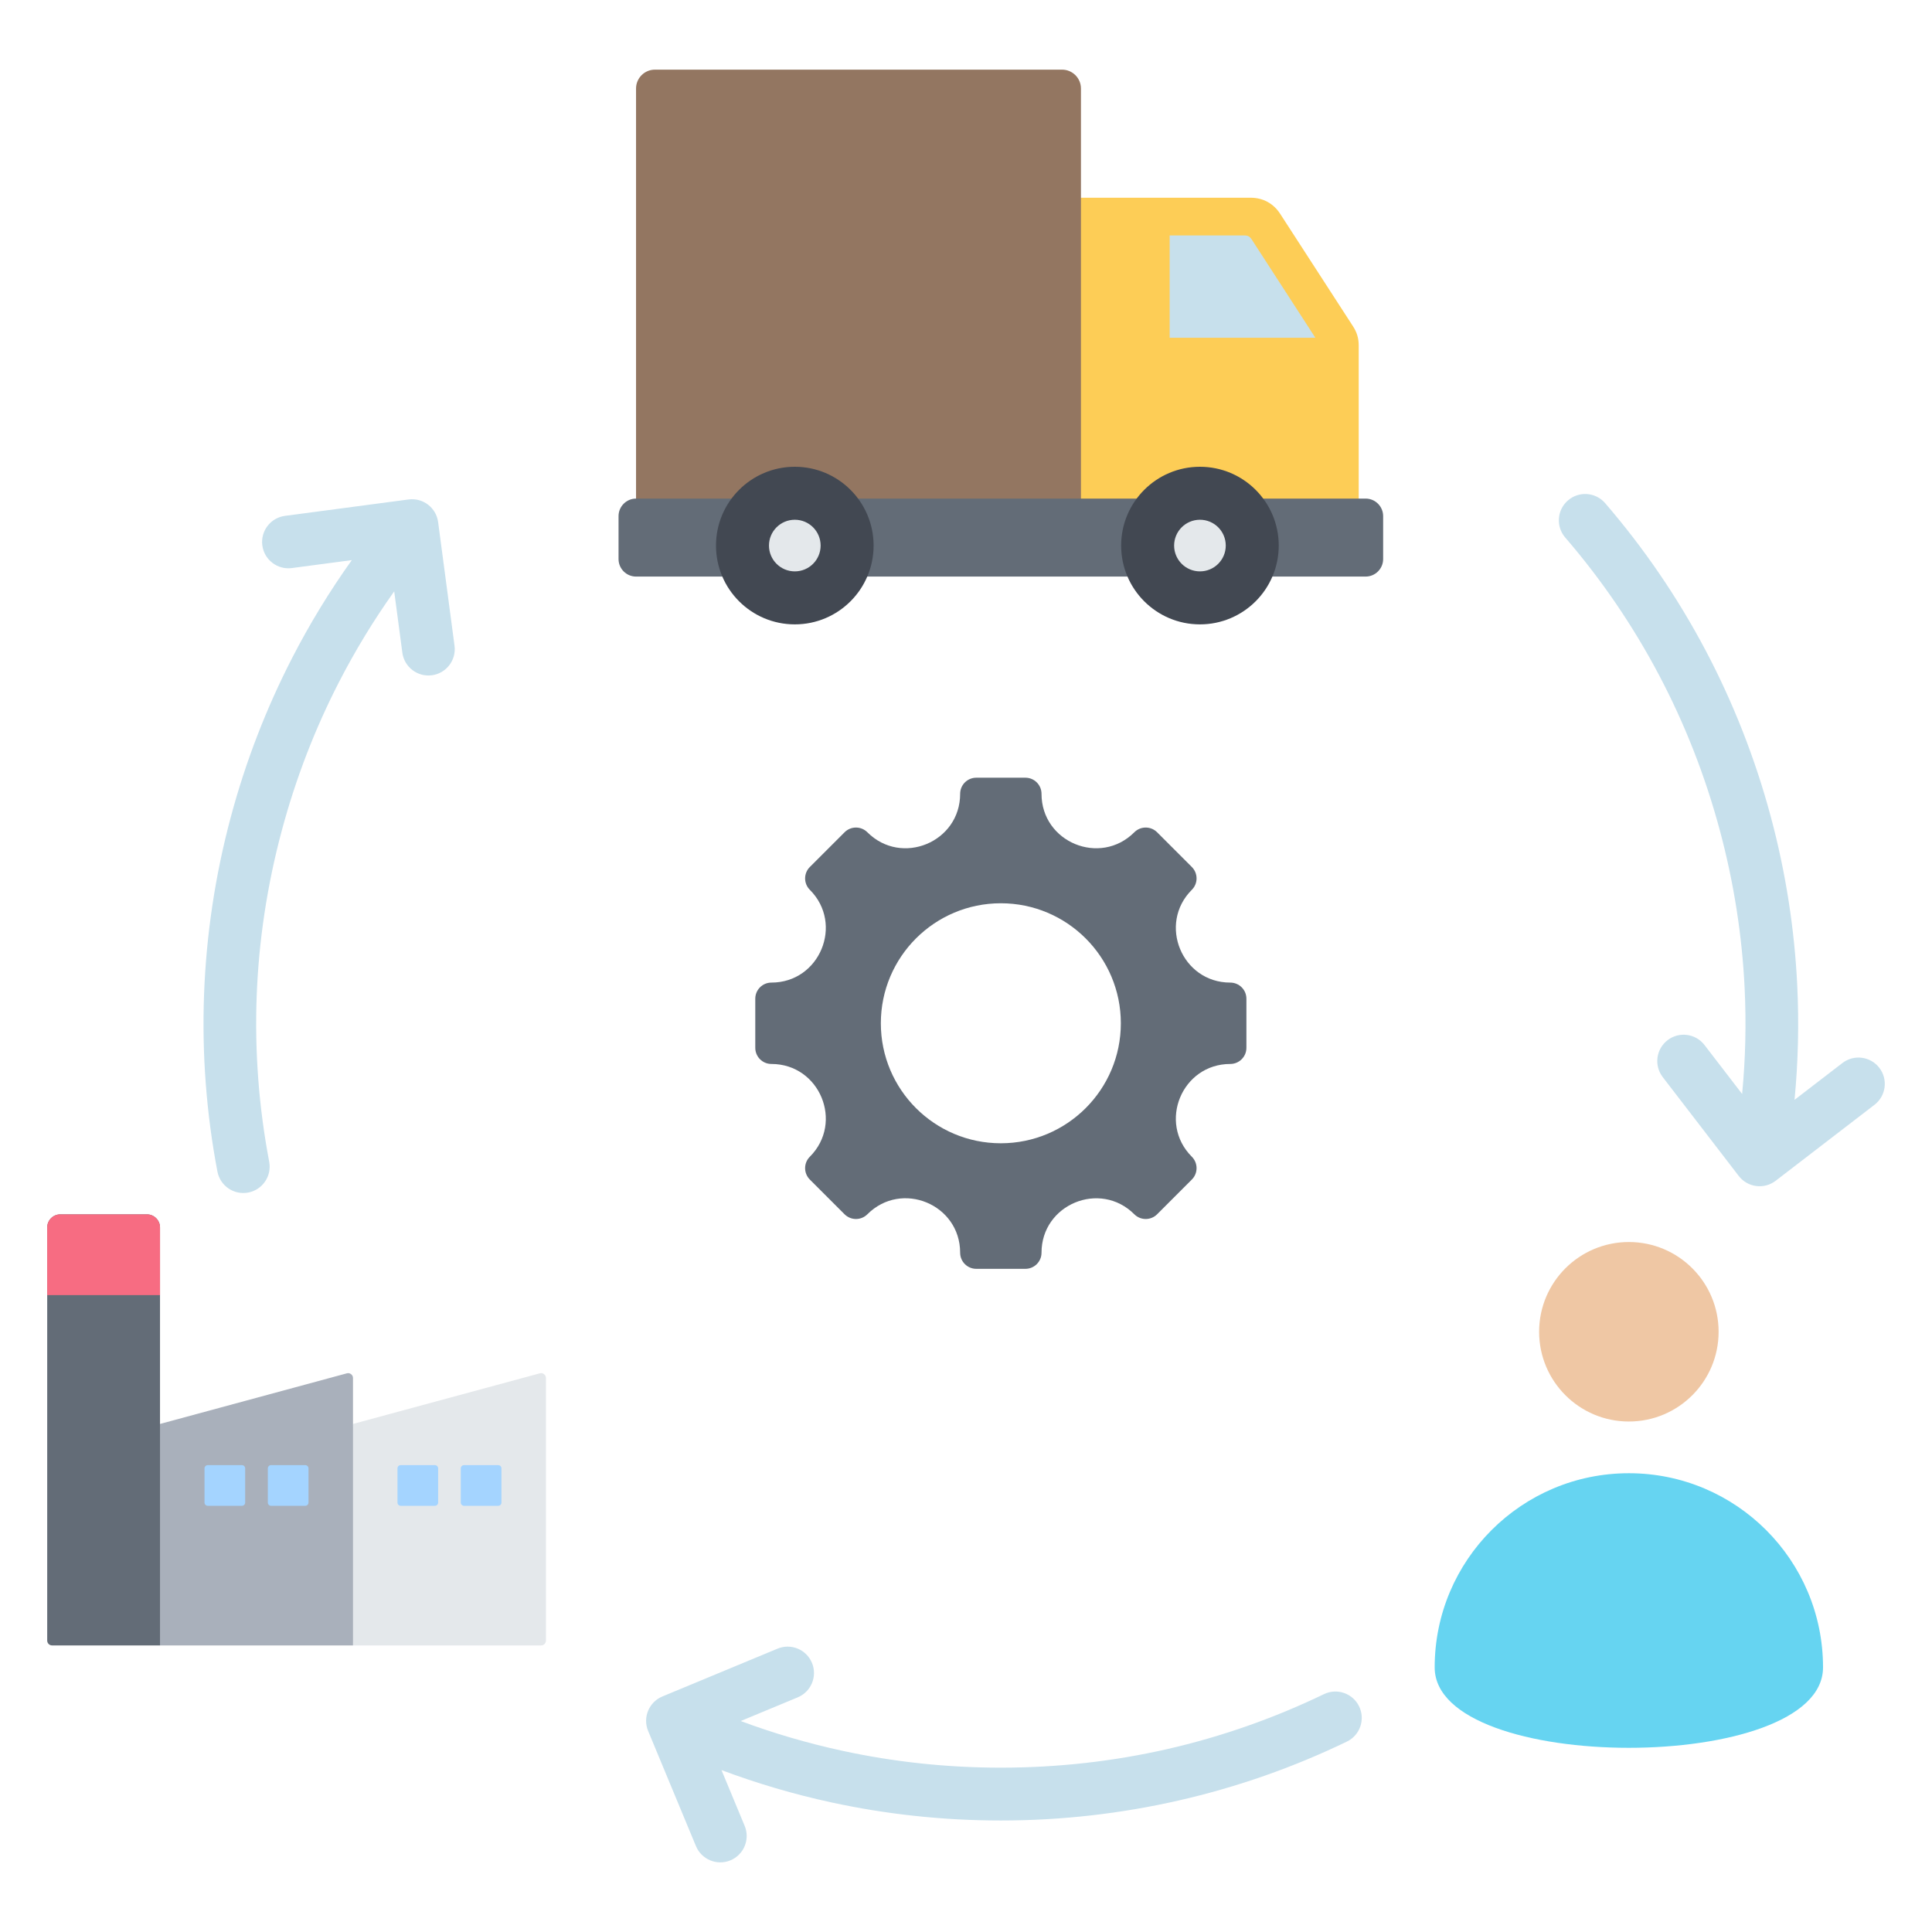
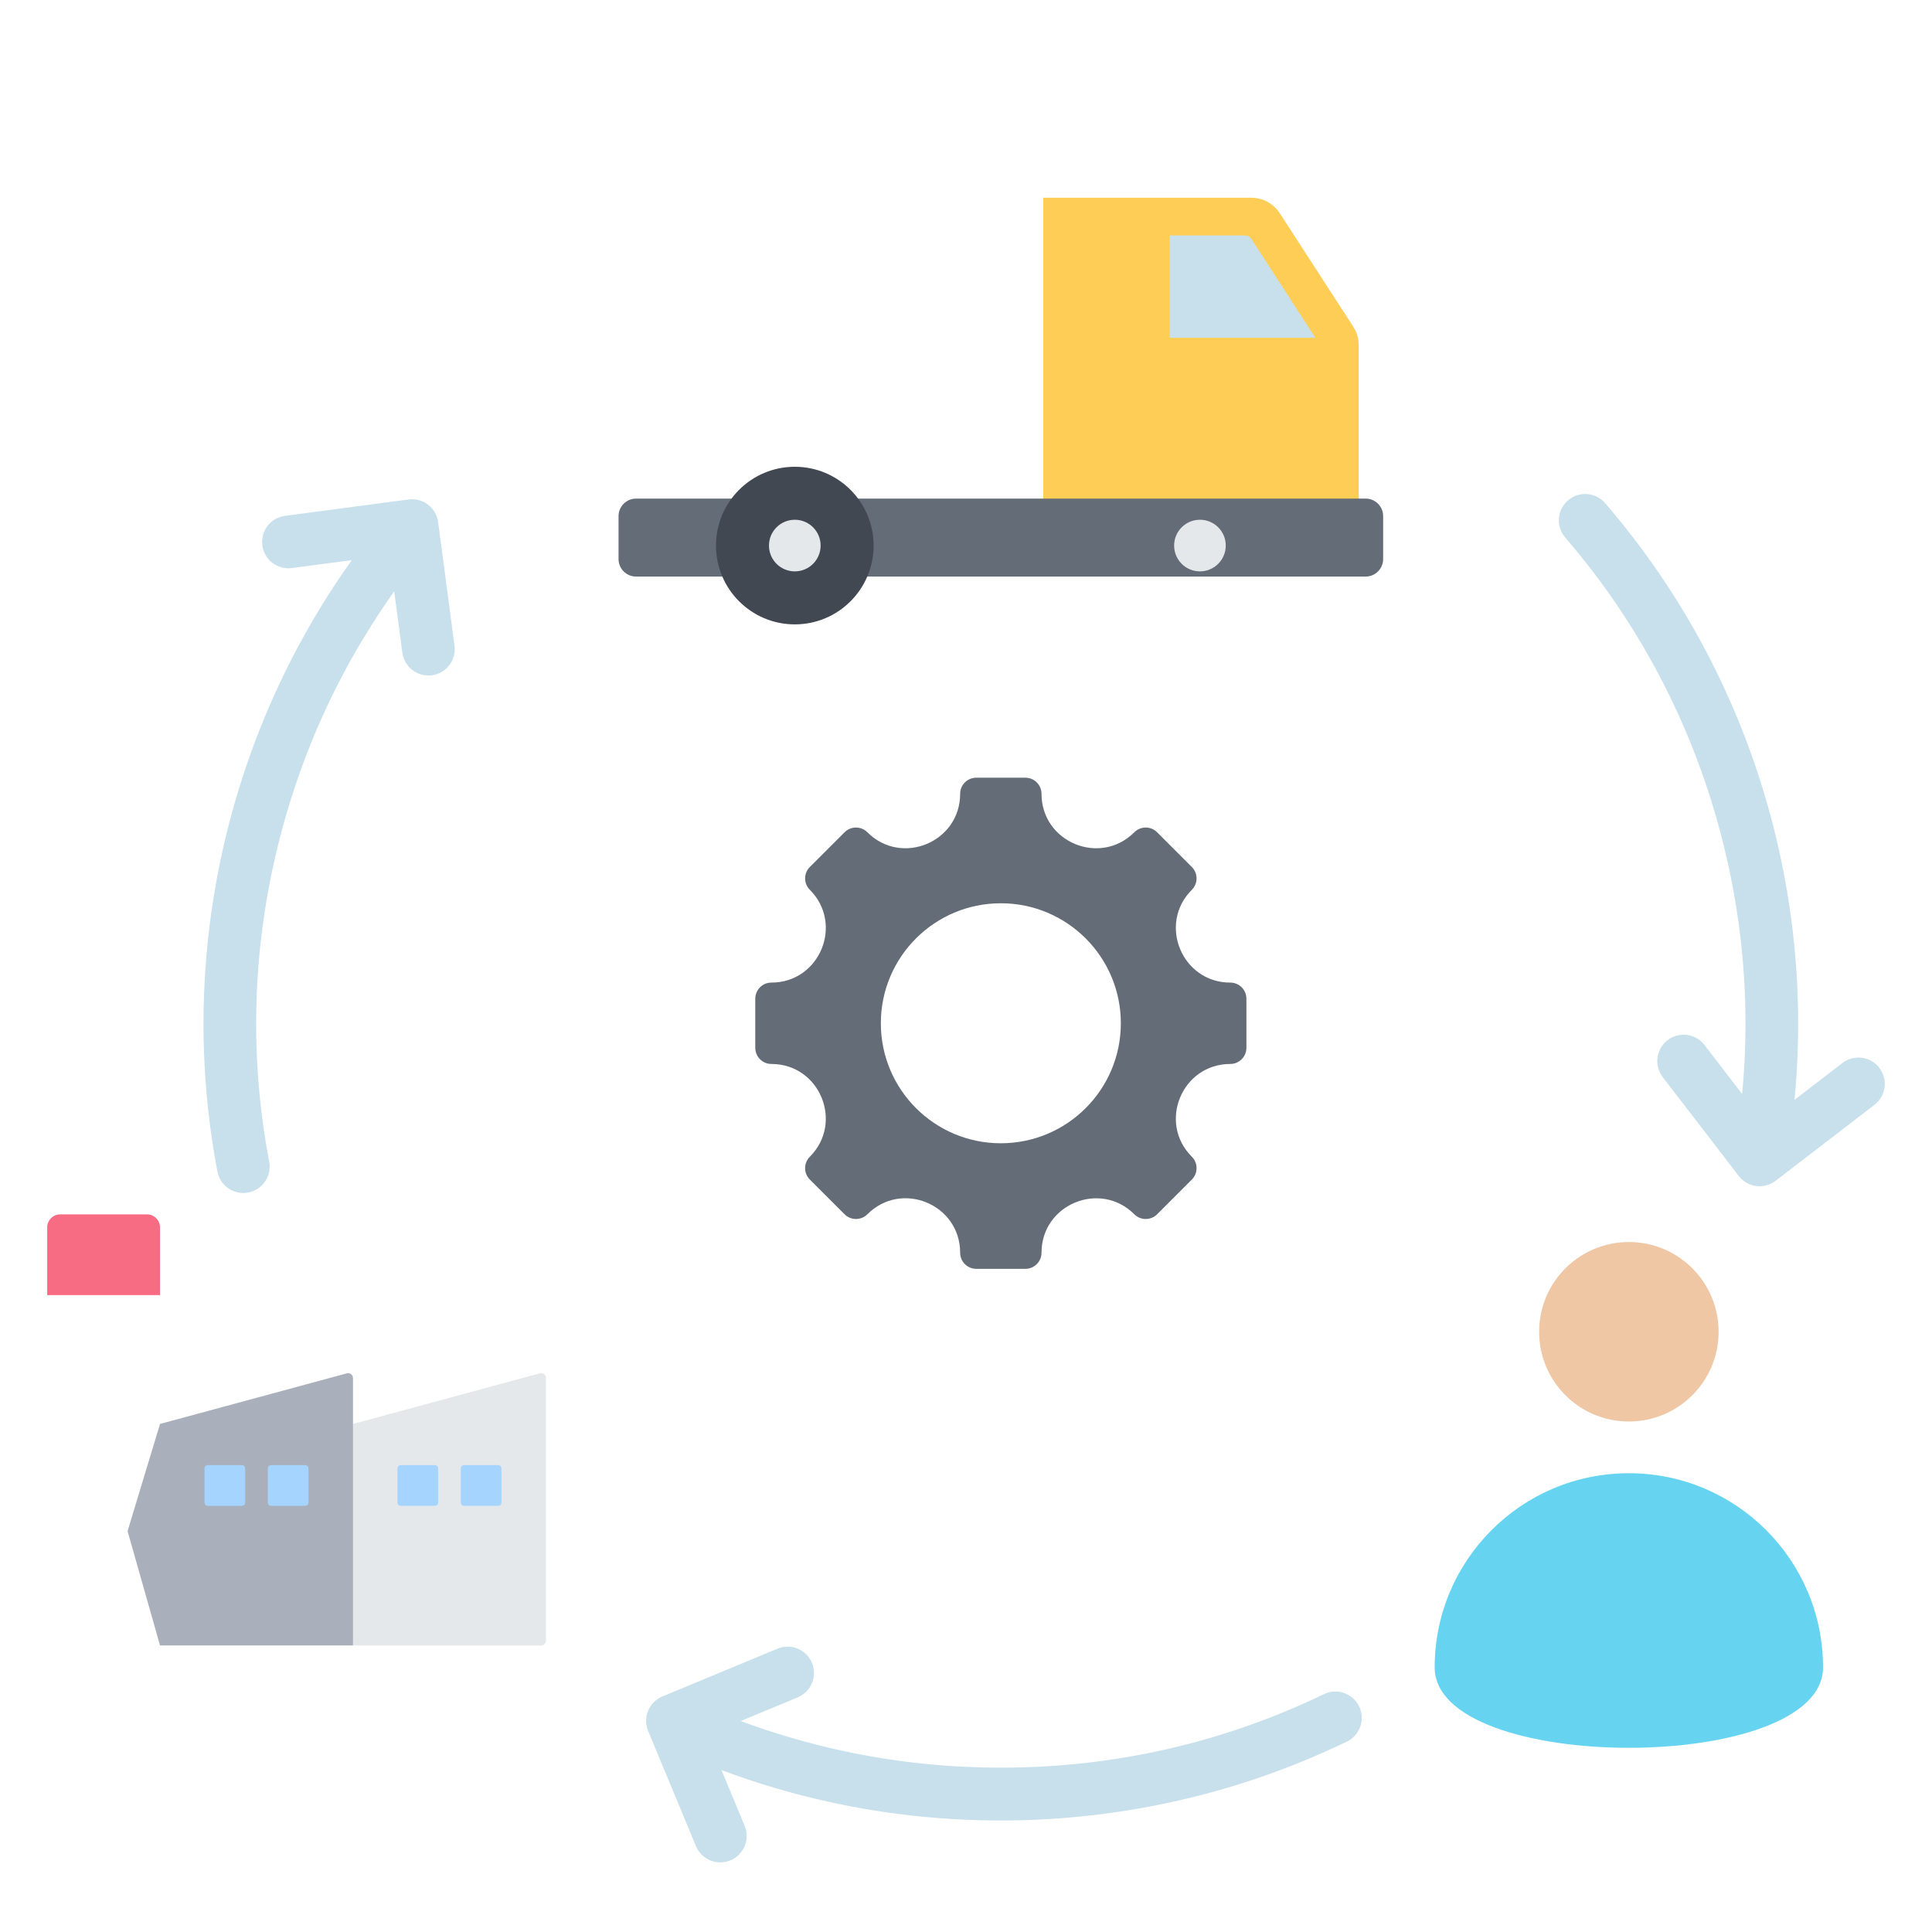
<svg xmlns="http://www.w3.org/2000/svg" width="102" height="102" viewBox="0 0 102 102" fill="none">
  <path fill-rule="evenodd" clip-rule="evenodd" d="M64.952 56.172C62.399 56.172 61.118 59.265 62.923 61.07C63.256 61.402 63.256 61.942 62.923 62.274L61.09 64.108C60.757 64.44 60.218 64.44 59.886 64.108C58.08 62.303 54.987 63.584 54.987 66.137C54.987 66.607 54.606 66.988 54.136 66.988H51.543C51.073 66.988 50.691 66.607 50.691 66.137C50.691 63.58 47.6 62.3 45.793 64.108C45.461 64.44 44.921 64.44 44.589 64.108L42.755 62.274C42.423 61.942 42.423 61.402 42.755 61.07C44.56 59.265 43.279 56.172 40.726 56.172C40.256 56.172 39.875 55.79 39.875 55.32V52.727C39.875 52.257 40.256 51.876 40.726 51.876C43.279 51.876 44.56 48.782 42.755 46.977C42.423 46.645 42.423 46.106 42.755 45.773L44.589 43.94C44.921 43.607 45.46 43.607 45.793 43.94C47.598 45.745 50.691 44.464 50.691 41.911C50.691 41.44 51.072 41.059 51.543 41.059H54.136C54.606 41.059 54.987 41.44 54.987 41.911C54.987 44.464 58.08 45.745 59.886 43.94C60.218 43.607 60.757 43.607 61.09 43.94L62.923 45.773C63.256 46.106 63.256 46.645 62.923 46.977C61.118 48.782 62.399 51.876 64.952 51.876C65.423 51.876 65.804 52.257 65.804 52.727V55.32C65.804 55.79 65.423 56.172 64.952 56.172ZM52.839 47.688C49.34 47.688 46.504 50.525 46.504 54.024C46.504 57.523 49.34 60.359 52.839 60.359C56.338 60.359 59.175 57.523 59.175 54.024C59.175 50.525 56.338 47.688 52.839 47.688Z" fill="#636C77" />
  <path fill-rule="evenodd" clip-rule="evenodd" d="M81.258 70.311C81.258 72.927 83.379 75.049 85.996 75.049C88.613 75.049 90.734 72.927 90.734 70.311C90.734 67.694 88.613 65.573 85.996 65.573C83.379 65.573 81.258 67.694 81.258 70.311Z" fill="#EFC7A4" />
  <path fill-rule="evenodd" clip-rule="evenodd" d="M96.247 88.03C96.247 93.691 75.744 93.691 75.744 88.03C75.744 82.368 80.335 77.779 85.996 77.779C91.657 77.779 96.247 82.368 96.247 88.03Z" fill="#66D4F1" />
  <path fill-rule="evenodd" clip-rule="evenodd" d="M69.898 89.443C70.59 89.109 71.422 89.399 71.756 90.091C72.09 90.783 71.799 91.615 71.107 91.948C68.307 93.3 65.33 94.351 62.219 95.059C59.191 95.749 56.052 96.113 52.839 96.113C49.776 96.113 46.785 95.784 43.9 95.16C41.913 94.73 39.972 94.157 38.091 93.452L39.315 96.397C39.609 97.107 39.273 97.922 38.563 98.217C37.853 98.511 37.038 98.175 36.743 97.465L34.218 91.386C33.923 90.676 34.26 89.861 34.969 89.566L41.049 87.041C41.759 86.746 42.573 87.082 42.868 87.792C43.163 88.502 42.826 89.317 42.116 89.612L39.106 90.862C40.84 91.508 42.638 92.036 44.488 92.436C47.175 93.018 49.969 93.324 52.839 93.324C55.865 93.324 58.8 92.986 61.609 92.347C64.503 91.687 67.279 90.706 69.898 89.443ZM14.213 61.338C14.354 62.093 13.857 62.82 13.102 62.961C12.347 63.103 11.62 62.605 11.478 61.85C10.898 58.798 10.654 55.655 10.774 52.471C10.892 49.367 11.353 46.238 12.186 43.132C12.978 40.173 14.071 37.368 15.421 34.742C16.352 32.93 17.408 31.204 18.574 29.571L15.407 29.991C14.646 30.091 13.948 29.554 13.849 28.793C13.75 28.032 14.286 27.334 15.048 27.235L21.573 26.369C22.334 26.27 23.032 26.806 23.131 27.567L23.997 34.093C24.096 34.854 23.56 35.551 22.799 35.651C22.038 35.75 21.34 35.214 21.241 34.452L20.812 31.221C19.736 32.733 18.759 34.333 17.894 36.016C16.638 38.459 15.62 41.078 14.877 43.851C14.094 46.77 13.662 49.691 13.552 52.569C13.44 55.539 13.67 58.479 14.213 61.338ZM82.638 28.381C82.136 27.8 82.199 26.922 82.78 26.42C83.361 25.917 84.239 25.981 84.741 26.561C86.776 28.922 88.562 31.525 90.049 34.34C91.495 37.08 92.659 40.02 93.493 43.132C94.285 46.087 94.741 49.062 94.885 52.015C94.984 54.052 94.934 56.074 94.742 58.066L97.268 56.124C97.875 55.654 98.749 55.767 99.218 56.374C99.687 56.982 99.575 57.855 98.967 58.325L93.749 62.337C93.141 62.807 92.268 62.695 91.799 62.087L87.786 56.868C87.317 56.261 87.429 55.388 88.037 54.918C88.644 54.449 89.517 54.561 89.987 55.169L91.976 57.756C92.153 55.906 92.199 54.032 92.107 52.145C91.973 49.403 91.546 46.626 90.802 43.851C90.021 40.937 88.935 38.19 87.587 35.637C86.197 33.005 84.532 30.577 82.638 28.381Z" fill="#C7E0EC" />
  <path fill-rule="evenodd" clip-rule="evenodd" d="M55.077 10.439H66.031C66.677 10.439 67.232 10.741 67.583 11.283L71.436 17.233C71.639 17.546 71.733 17.865 71.733 18.238V28.803H55.077V10.439Z" fill="#FDCD56" />
-   <path fill-rule="evenodd" clip-rule="evenodd" d="M34.576 3.677H56.073C56.621 3.677 57.069 4.124 57.069 4.673V27.166H33.58V4.673C33.58 4.124 34.027 3.677 34.576 3.677Z" fill="#937661" />
  <path fill-rule="evenodd" clip-rule="evenodd" d="M72.099 26.323H33.58C33.071 26.323 32.656 26.739 32.656 27.248V29.516C32.656 30.025 33.071 30.44 33.58 30.44H72.099C72.608 30.44 73.023 30.025 73.023 29.516V27.248C73.023 26.738 72.608 26.323 72.099 26.323Z" fill="#636C77" />
-   <path fill-rule="evenodd" clip-rule="evenodd" d="M63.351 24.643C65.649 24.643 67.511 26.506 67.511 28.803C67.511 31.101 65.649 32.964 63.351 32.964C61.053 32.964 59.191 31.101 59.191 28.803C59.191 26.506 61.054 24.643 63.351 24.643Z" fill="#424852" />
  <path d="M63.351 30.166C64.104 30.166 64.714 29.556 64.714 28.803C64.714 28.05 64.104 27.44 63.351 27.44C62.598 27.44 61.988 28.05 61.988 28.803C61.988 29.556 62.598 30.166 63.351 30.166Z" fill="#E4E8EB" />
  <path fill-rule="evenodd" clip-rule="evenodd" d="M41.962 24.643C44.259 24.643 46.122 26.506 46.122 28.803C46.122 31.101 44.259 32.964 41.962 32.964C39.664 32.964 37.801 31.101 37.801 28.803C37.801 26.506 39.664 24.643 41.962 24.643Z" fill="#424852" />
  <path d="M41.962 30.166C42.715 30.166 43.325 29.556 43.325 28.803C43.325 28.05 42.715 27.44 41.962 27.44C41.209 27.44 40.598 28.05 40.598 28.803C40.598 29.556 41.209 30.166 41.962 30.166Z" fill="#E4E8EB" />
  <path fill-rule="evenodd" clip-rule="evenodd" d="M61.752 17.831V12.431H65.695C65.789 12.431 65.864 12.446 65.917 12.475C65.977 12.508 66.032 12.562 66.081 12.637L69.444 17.831H61.752Z" fill="#C7E0EC" />
  <path fill-rule="evenodd" clip-rule="evenodd" d="M18.636 75.177L28.499 72.505C28.579 72.483 28.657 72.499 28.723 72.549C28.788 72.599 28.823 72.67 28.823 72.753V86.614C28.823 86.755 28.708 86.871 28.566 86.871H18.636L17.684 80.457L18.636 75.177Z" fill="#E4E8EB" />
  <path fill-rule="evenodd" clip-rule="evenodd" d="M8.448 75.177L18.312 72.505C18.392 72.483 18.469 72.499 18.535 72.549C18.601 72.599 18.636 72.67 18.636 72.753V86.871H8.448L6.735 80.837L8.448 75.177Z" fill="#A9B0BB" />
-   <path fill-rule="evenodd" clip-rule="evenodd" d="M3.182 64.112H7.759C8.138 64.112 8.448 64.422 8.448 64.802V86.87H2.749C2.608 86.87 2.492 86.755 2.492 86.614V64.802C2.492 64.422 2.802 64.112 3.182 64.112Z" fill="#636C77" />
  <path fill-rule="evenodd" clip-rule="evenodd" d="M21.155 77.352H22.962C23.055 77.352 23.132 77.428 23.132 77.522V79.329C23.132 79.422 23.055 79.499 22.962 79.499H21.155C21.061 79.499 20.985 79.422 20.985 79.329V77.522C20.985 77.428 21.061 77.352 21.155 77.352ZM10.968 77.352H12.774C12.868 77.352 12.944 77.428 12.944 77.522V79.329C12.944 79.422 12.868 79.499 12.774 79.499H10.968C10.874 79.499 10.797 79.422 10.797 79.329V77.522C10.797 77.428 10.874 77.352 10.968 77.352ZM14.31 77.352H16.117C16.21 77.352 16.287 77.428 16.287 77.522V79.329C16.287 79.422 16.21 79.499 16.117 79.499H14.31C14.216 79.499 14.14 79.422 14.14 79.329V77.522C14.14 77.428 14.216 77.352 14.31 77.352ZM24.497 77.352H26.304C26.398 77.352 26.474 77.428 26.474 77.522V79.329C26.474 79.422 26.398 79.499 26.304 79.499H24.497C24.404 79.499 24.327 79.422 24.327 79.329V77.522C24.327 77.428 24.404 77.352 24.497 77.352Z" fill="#A4D4FF" />
  <path fill-rule="evenodd" clip-rule="evenodd" d="M8.448 68.376V64.802C8.448 64.422 8.138 64.112 7.758 64.112H3.182C2.802 64.112 2.492 64.422 2.492 64.802V68.376H8.448Z" fill="#F76C82" />
</svg>